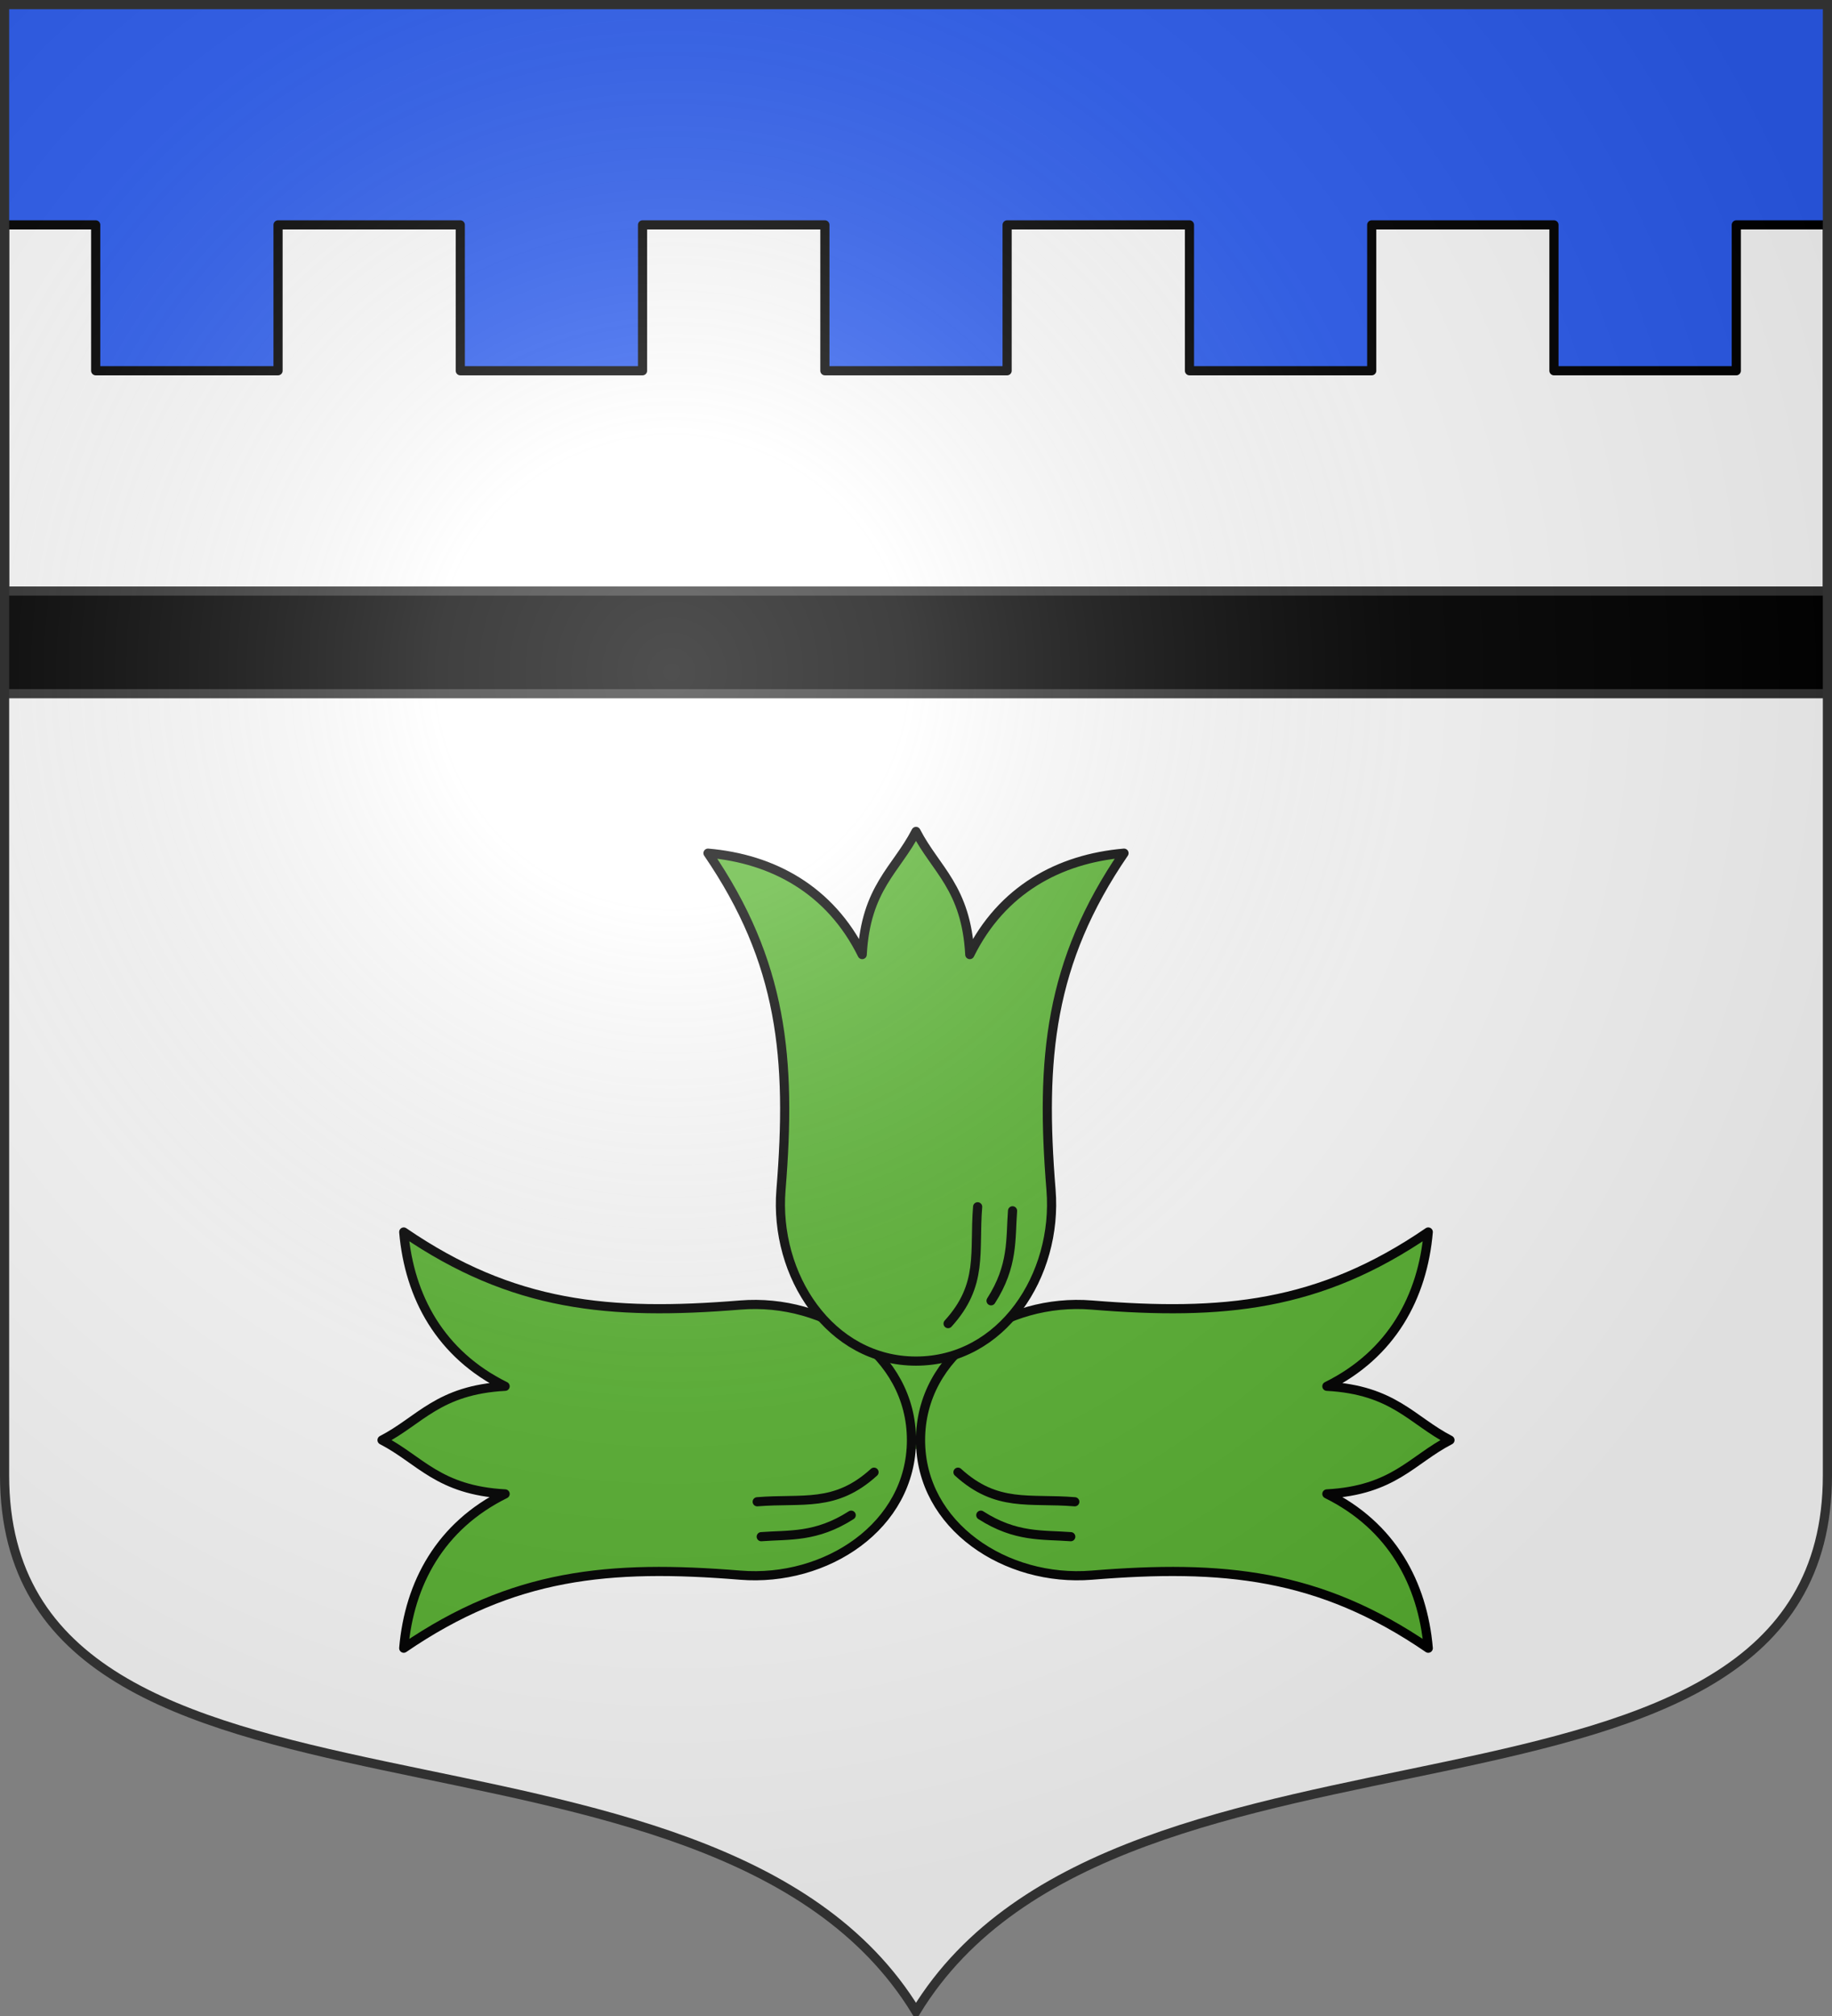
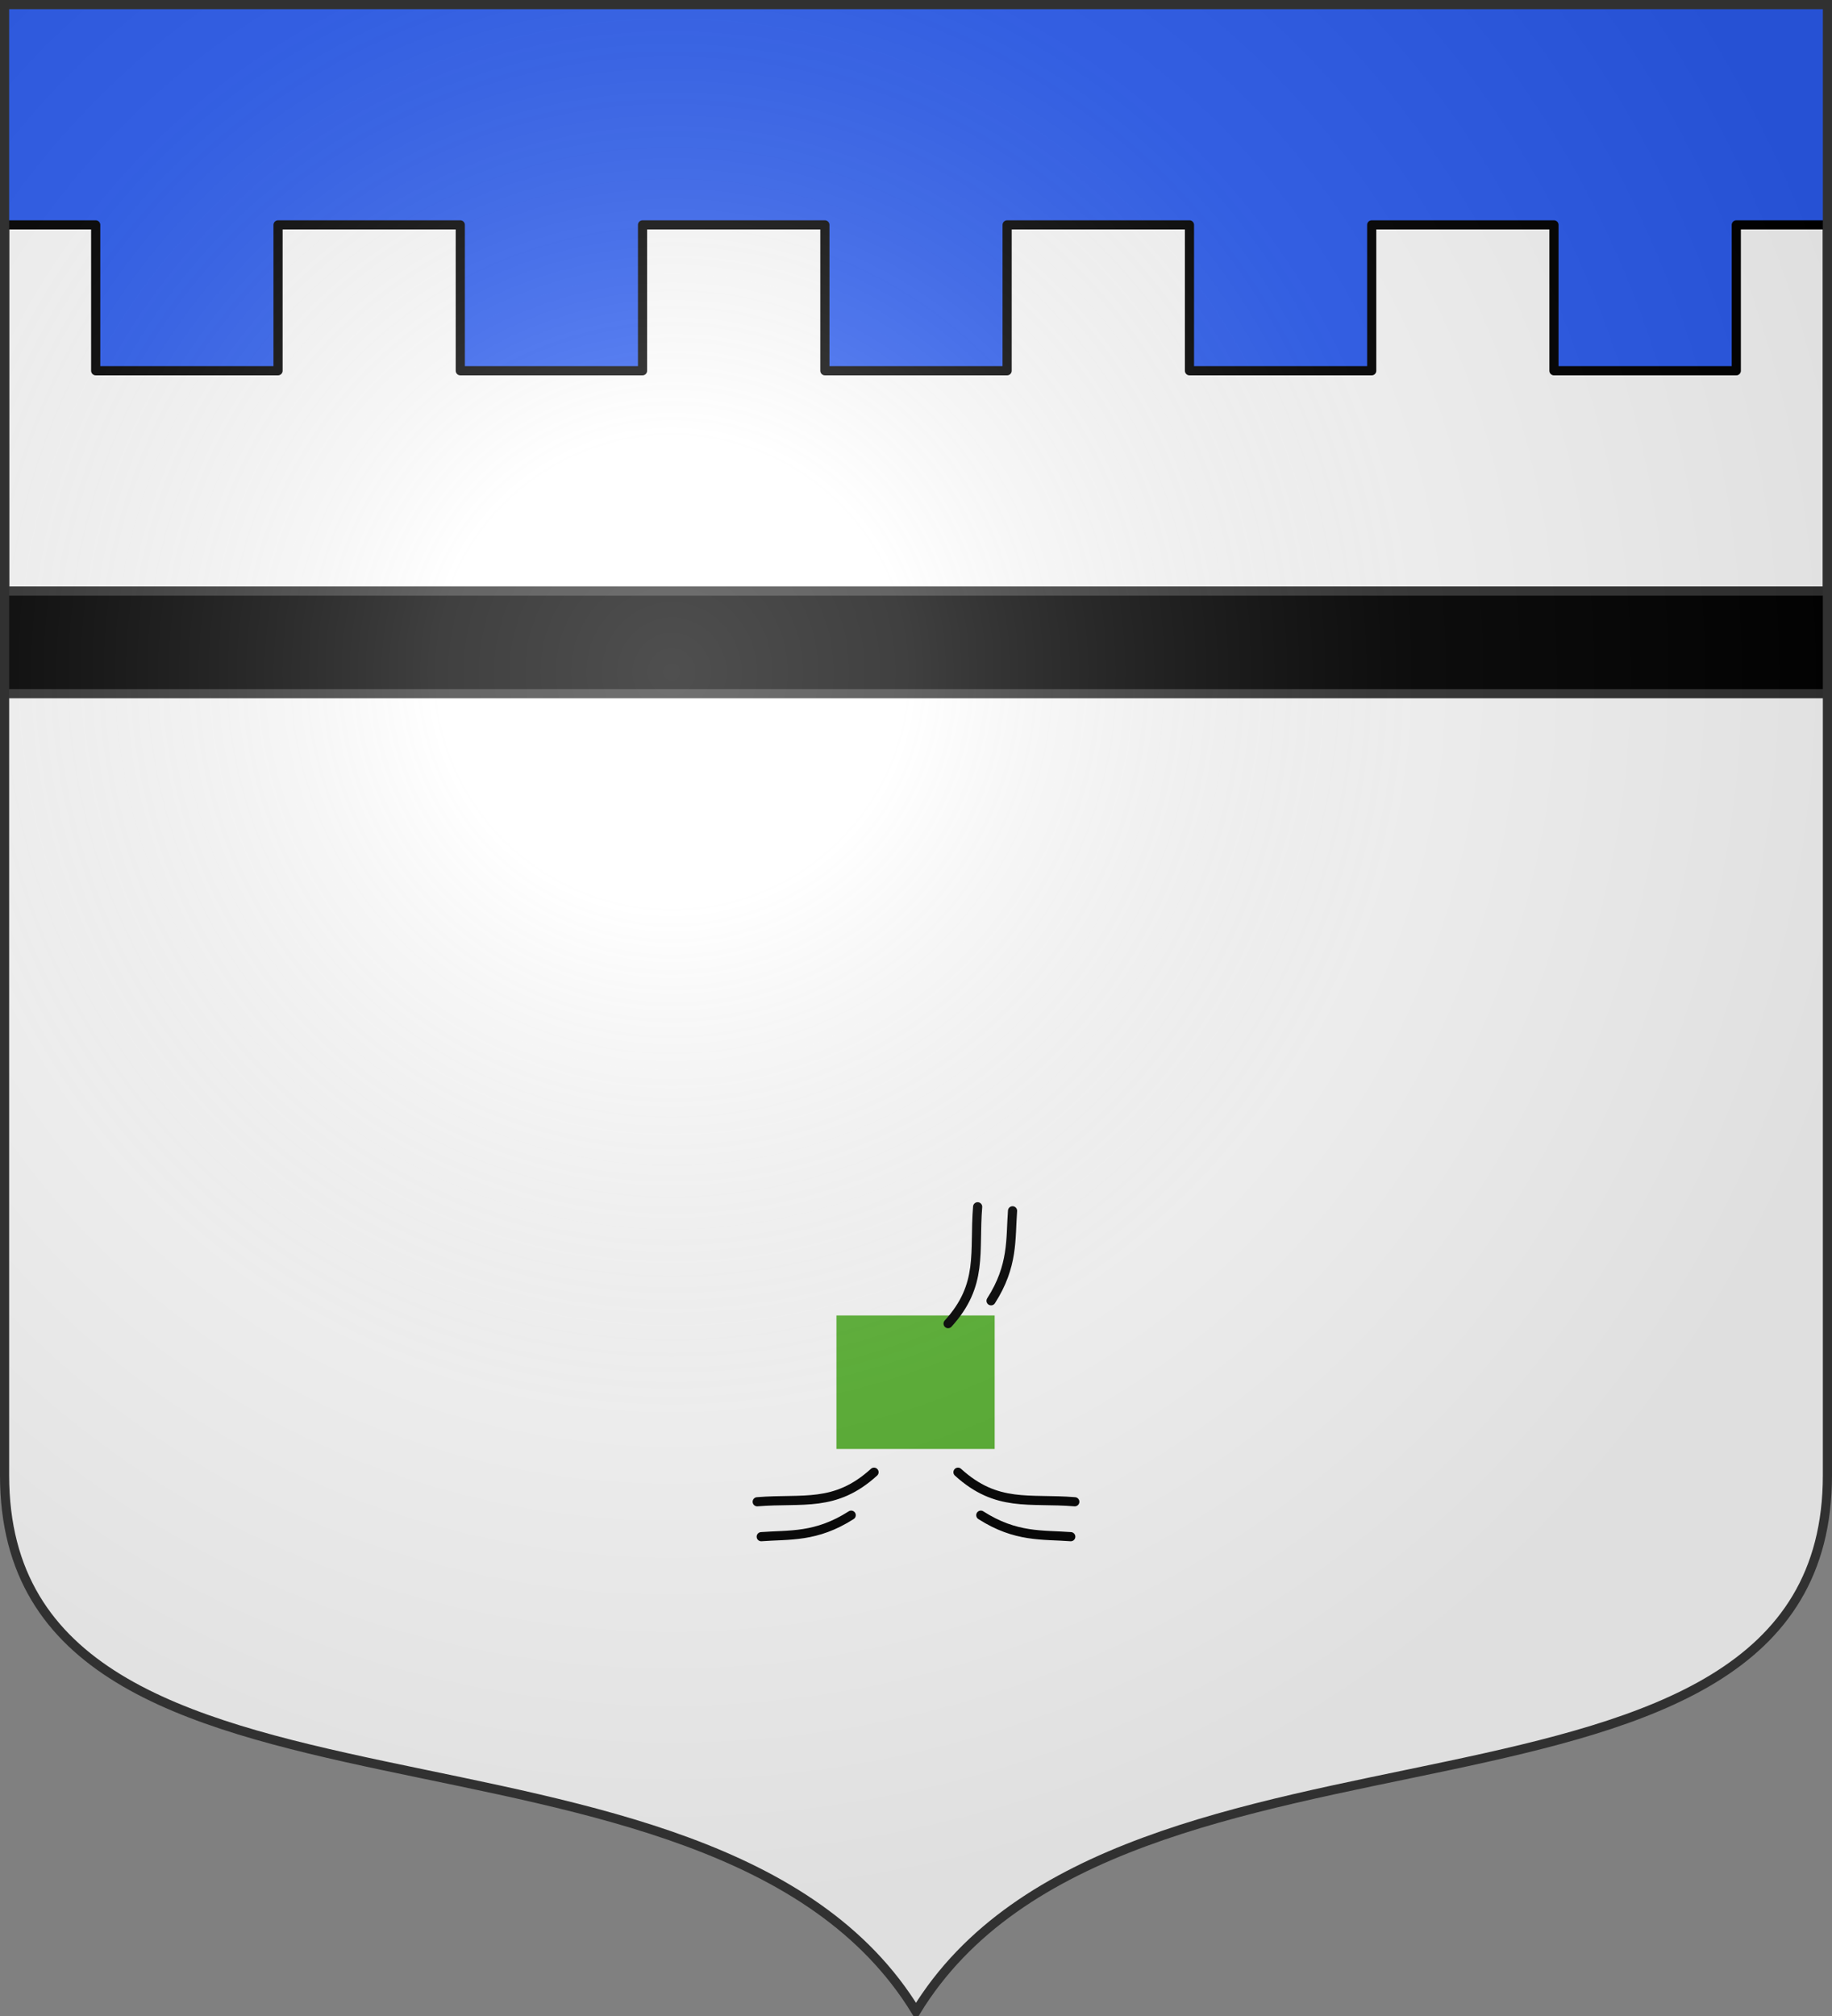
<svg xmlns="http://www.w3.org/2000/svg" xmlns:xlink="http://www.w3.org/1999/xlink" width="600" height="660" version="1.0">
  <rect width="100%" height="100%" fill="#808080" stroke="none" />
  <defs>
    <radialGradient id="d" cx="-80" cy="-80" r="405" gradientUnits="userSpaceOnUse">
      <stop offset="0" style="stop-color:#fff;stop-opacity:.31" />
      <stop offset=".19" style="stop-color:#fff;stop-opacity:.25" />
      <stop offset=".6" style="stop-color:#6b6b6b;stop-opacity:.125" />
      <stop offset="1" style="stop-color:#000;stop-opacity:.125" />
    </radialGradient>
    <path id="a" d="M-298.5-298.5V183c0 129.055 231.64 65.948 298.5 175.5C66.86 248.948 298.5 312.055 298.5 183v-481.5z" />
  </defs>
  <g transform="translate(0 -392.362)">
    <use xlink:href="#a" width="744.094" height="1052.362" style="fill:#fff" transform="translate(300 692.362)" />
    <path d="M1.5 585.862h597v33.6H1.5z" style="opacity:1;fill:#000;fill-opacity:1;fill-rule:nonzero;stroke:none;stroke-width:3;stroke-linecap:round;stroke-linejoin:round;stroke-miterlimit:4;stroke-dasharray:none;stroke-dashoffset:0;stroke-opacity:1" />
    <path d="M273.947 430.66h51.816v43.705h-51.816z" style="opacity:1;fill:#5ab532;fill-opacity:1;fill-rule:nonzero;stroke:none;stroke-width:3;stroke-linecap:round;stroke-linejoin:round;stroke-miterlimit:4;stroke-dasharray:none;stroke-dashoffset:0;stroke-opacity:1" transform="translate(0 392.362)" />
    <path d="M1.5 1.5h597v192H1.5z" style="fill:#2b5df2;fill-opacity:1;fill-rule:nonzero;stroke:none;stroke-width:3;stroke-linecap:round;stroke-linejoin:round;stroke-miterlimit:4;stroke-dashoffset:0;stroke-opacity:1" transform="translate(0 392.362)" />
    <path d="M1.5 465.987v119.875h597V465.987h-29.844v47.75h-59.718v-47.75H449.25v47.75h-59.687v-47.75h-59.72v47.75h-59.687v-47.75h-59.719v47.75H150.75v-47.75H91.063v47.75h-59.72v-47.75z" style="fill:#fff;fill-opacity:1;fill-rule:nonzero;stroke:#000;stroke-width:3;stroke-linecap:butt;stroke-linejoin:round;stroke-miterlimit:4;stroke-dashoffset:0;stroke-opacity:1" />
  </g>
  <path d="M1.5 193.5h597M1.5 227.1h597" style="opacity:1;fill:none;fill-opacity:1;fill-rule:nonzero;stroke:#313131;stroke-width:3;stroke-linecap:butt;stroke-linejoin:round;stroke-miterlimit:4;stroke-dasharray:none;stroke-dashoffset:0;stroke-opacity:1" />
  <g transform="translate(70 211.536)scale(1.25)">
    <g transform="translate(28.328 275.173)">
      <use xlink:href="#b" id="c" width="744.094" height="1052.362" x="0" y="0" transform="rotate(90 297.67 46.437)" />
      <use xlink:href="#c" width="744.094" height="1052.362" transform="matrix(-1 0 0 1 311.343 0)" />
    </g>
    <g id="b">
-       <path d="M184 46.531c-5.129 9.97-13.152 14.746-14.094 32.25-8.391-16.981-23.428-25.1-40.406-26.562 19.57 28.578 21.92 53.809 19.125 88.187-1.822 22.41 12.842 44.844 35.375 44.844 22.532 0 37.196-22.433 35.375-44.844-2.795-34.378-.446-59.609 19.125-88.187-16.979 1.463-32.016 9.58-40.407 26.562-.942-17.504-8.965-22.28-14.093-32.25z" style="opacity:1;fill:#5ab532;fill-opacity:1;stroke:#000;stroke-width:2.4;stroke-linejoin:round;stroke-miterlimit:4;stroke-dasharray:none;stroke-opacity:1" transform="translate(0 2)" />
      <path d="M192.41 175.435c9.287-10.201 6.767-18.643 7.74-30.603M203.667 169.455c5.887-9.193 5.067-16.15 5.628-23.568" style="opacity:1;fill:none;fill-opacity:1;fill-rule:nonzero;stroke:#000;stroke-width:2.4;stroke-linecap:round;stroke-linejoin:round;stroke-miterlimit:4;stroke-dasharray:none;stroke-dashoffset:0;stroke-opacity:1" transform="translate(0 2)" />
    </g>
  </g>
  <use xlink:href="#a" width="744.094" height="1052.362" style="fill:url(#d)" transform="translate(300 300)" />
  <use xlink:href="#a" width="744.094" height="1052.362" style="fill:none;stroke:#313131;stroke-width:3;stroke-opacity:1" transform="translate(300 300)" />
</svg>